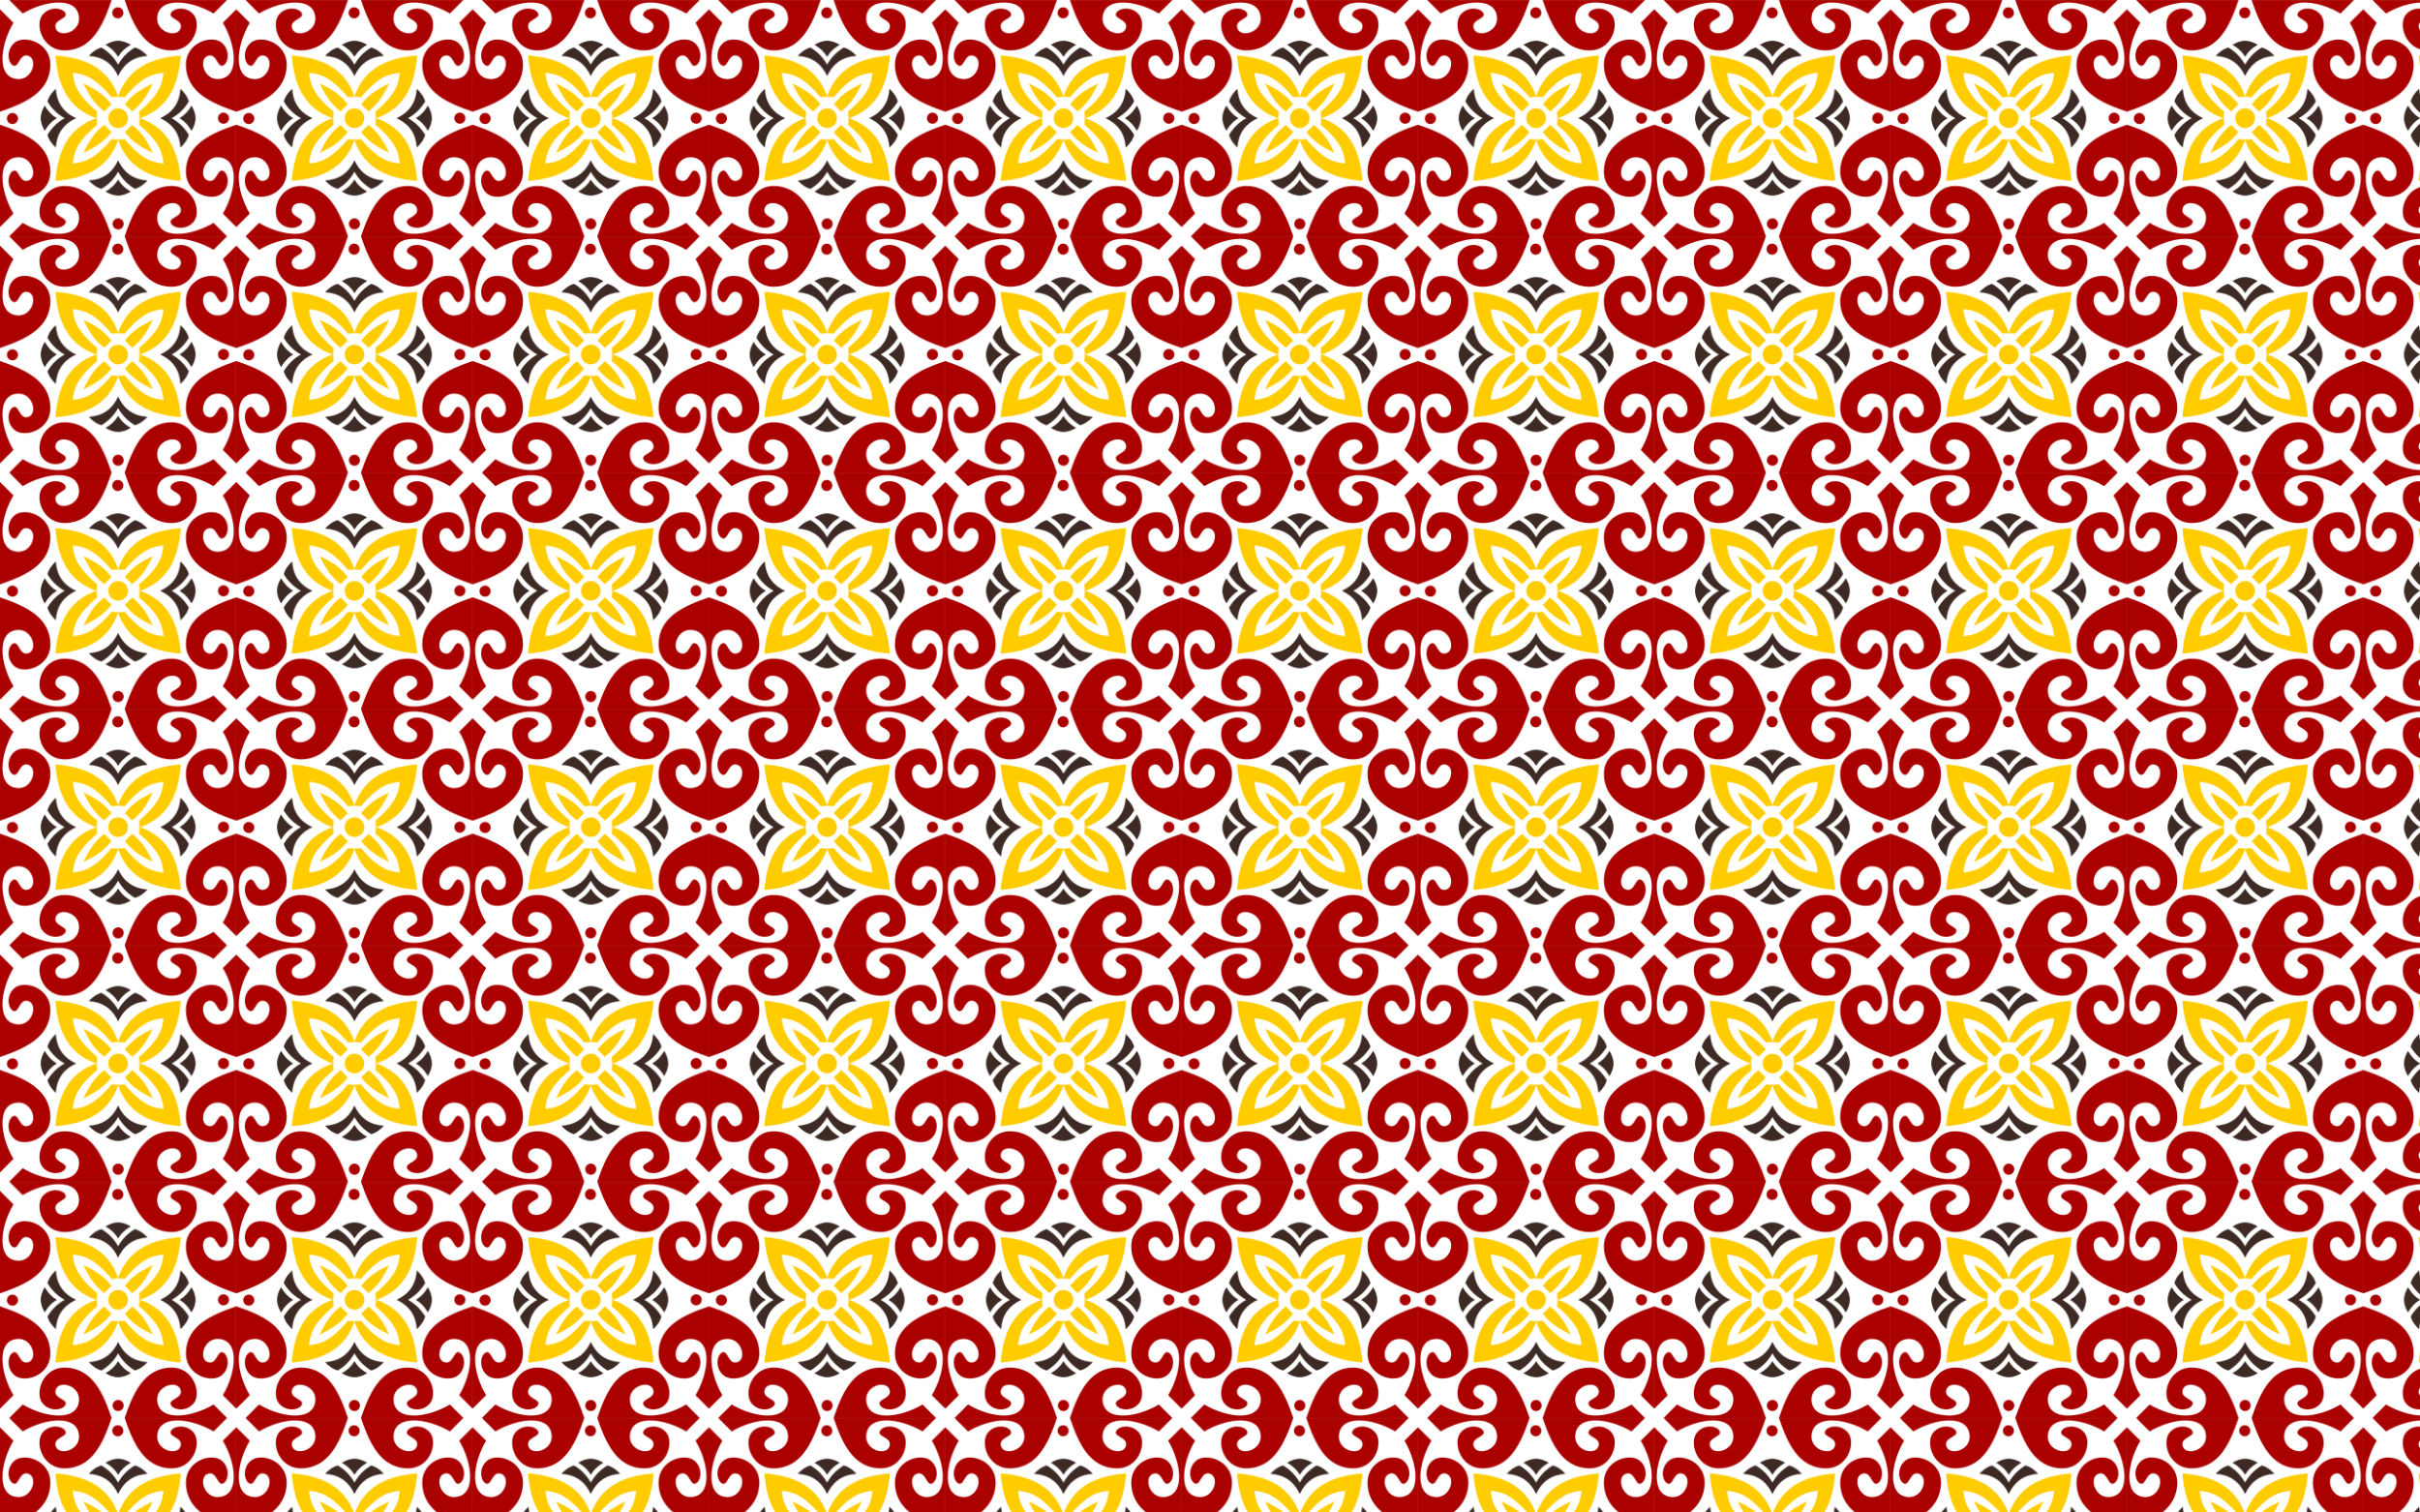
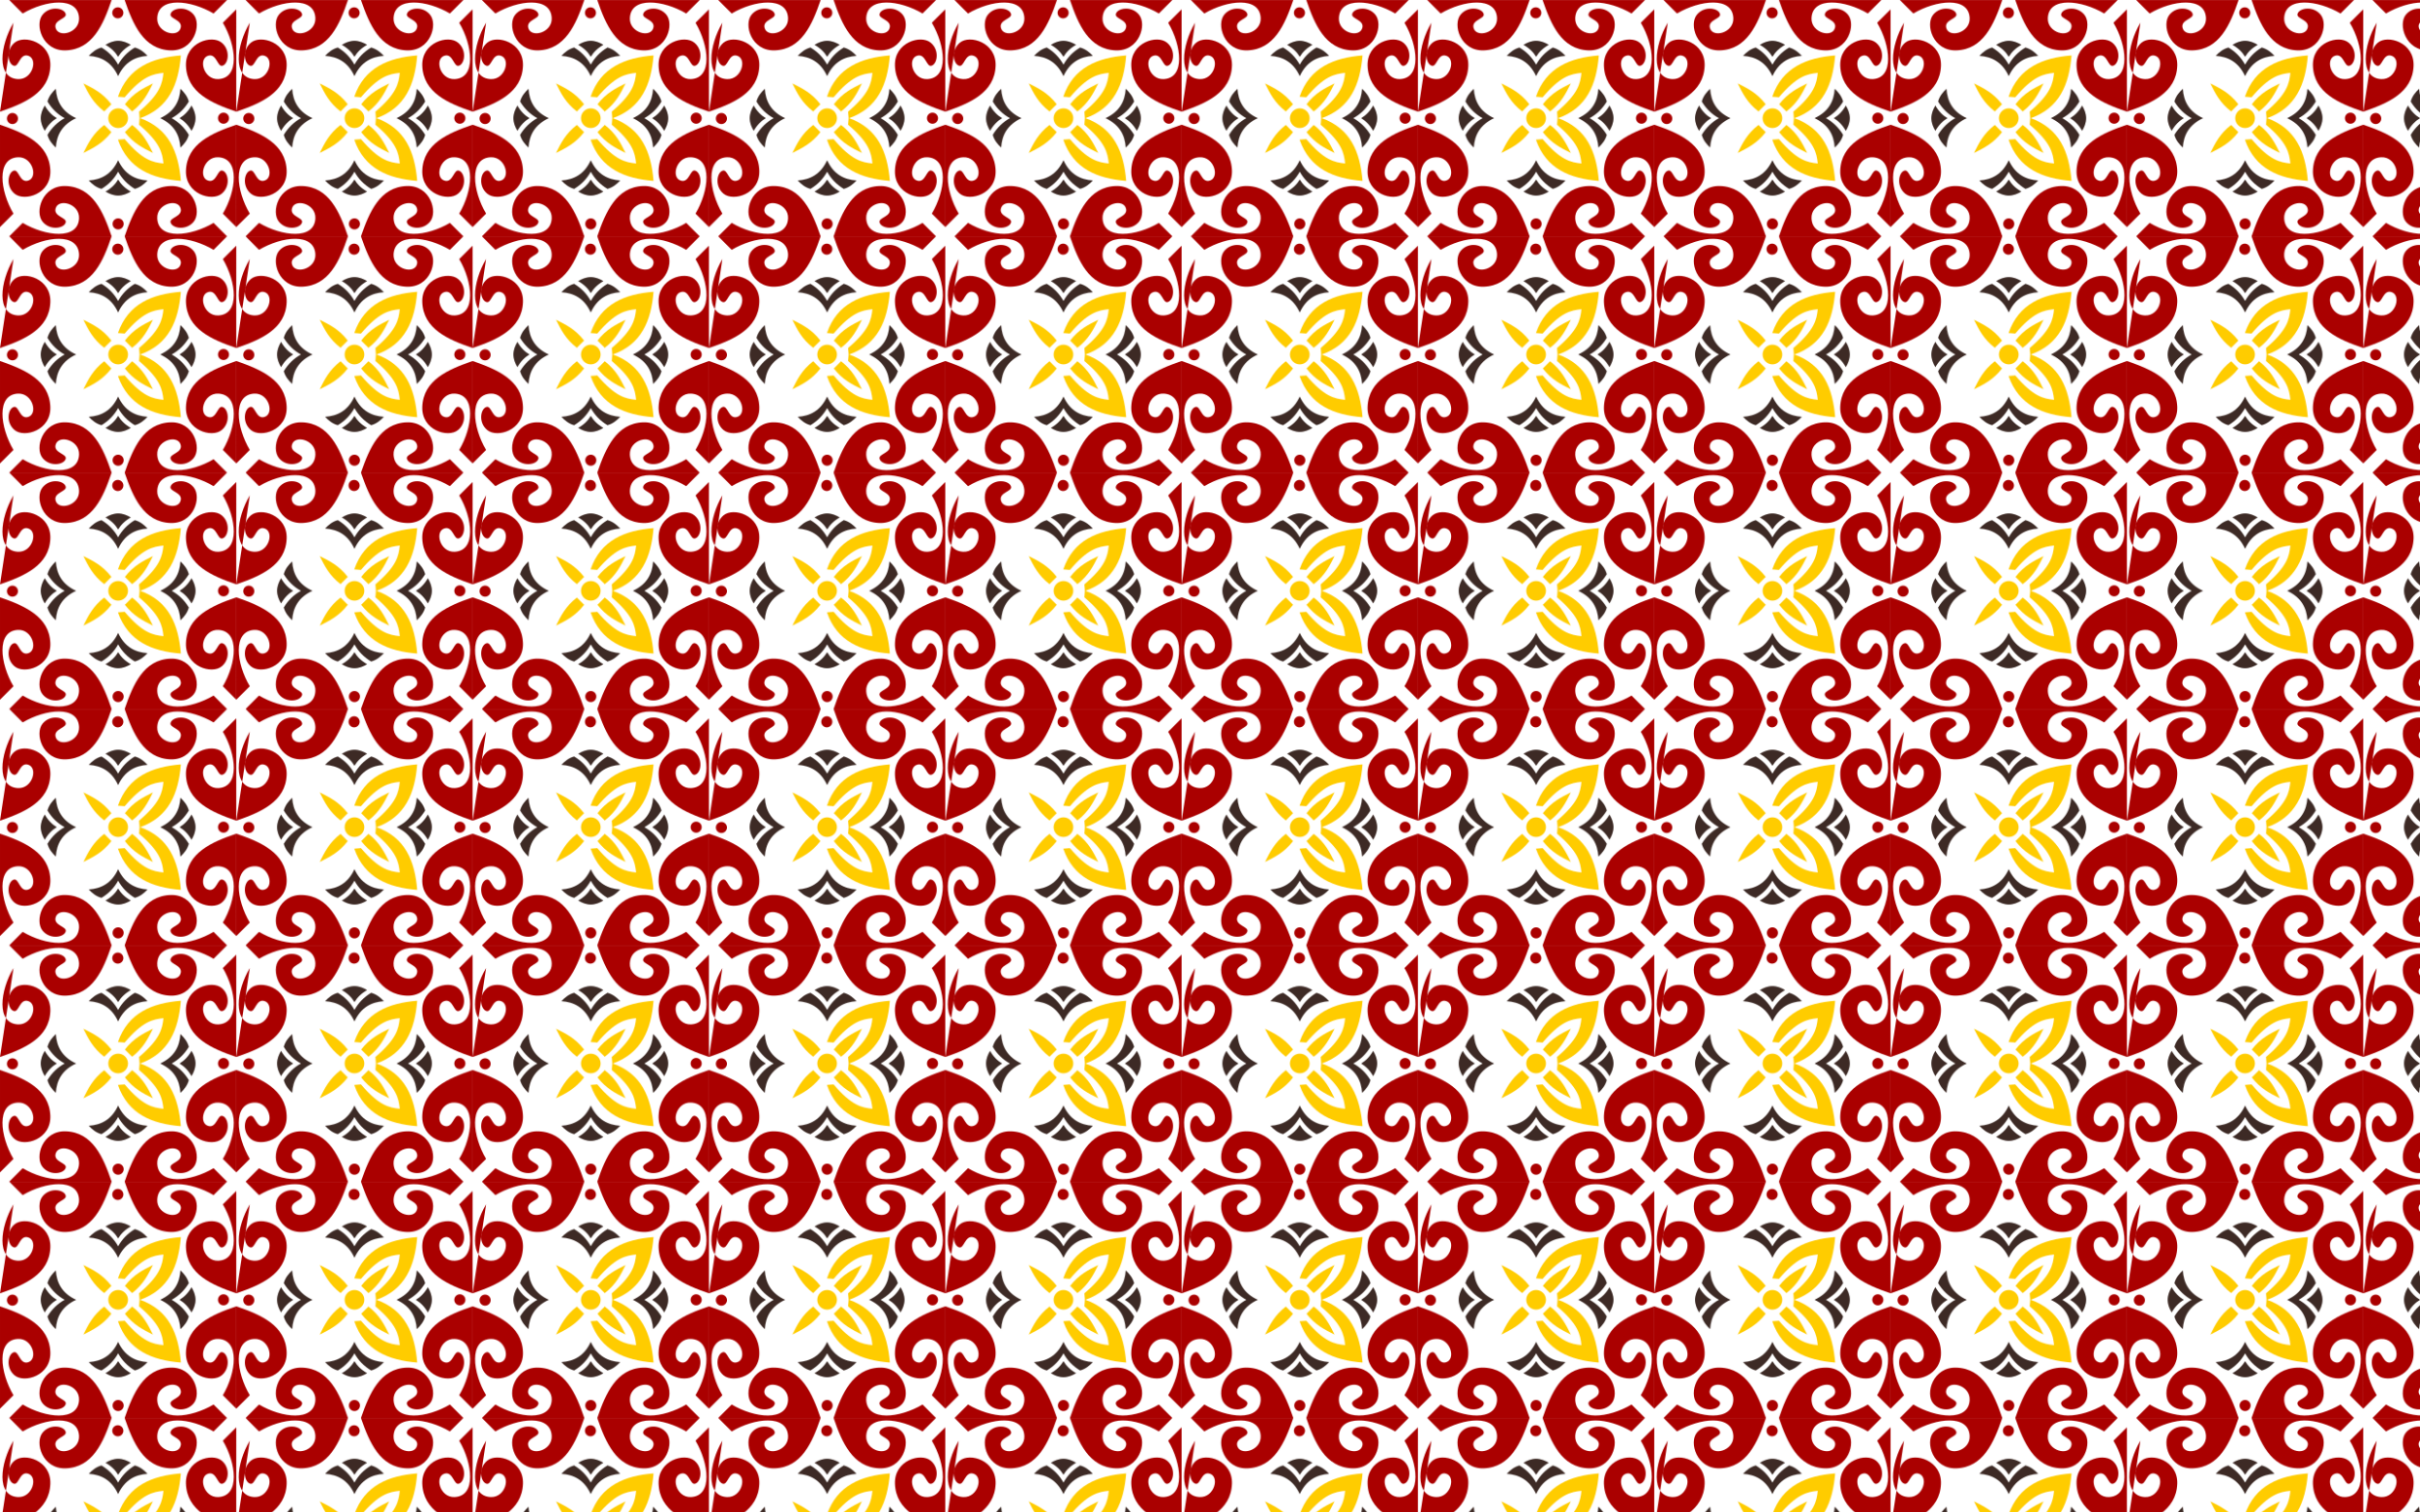
<svg xmlns="http://www.w3.org/2000/svg" version="1.1" id="Layer_1" x="0px" y="0px" viewBox="0 0 2560 1600" enable-background="new 0 0 2560 1600" xml:space="preserve">
  <pattern width="250" height="250" patternUnits="userSpaceOnUse" id="New_Pattern" viewBox="0 -250 250 250" overflow="visible">
    <g>
      <rect x="0" y="-250" fill="none" width="250" height="250" />
      <g id="g4458_4_" transform="translate(-0.697,15.911)">
        <rect id="rect4173_4_" x="0.697" y="-265.911" fill="#FFFFFF" width="250" height="250" />
        <g id="g4427_4_" transform="matrix(1.044,0,0,1.044,32.473,-49.144)">
          <path id="path4183_4_" fill="#3D2A25" d="M89.268-33.644c-3.866,7.015-9.399,12.895-16.897,17.395      c-5.455-1.505-9.374-4.766-12.889-8.488c12.678-0.828,23.243-6.326,29.786-20.539c6.544,14.213,17.108,19.71,29.786,20.539      c-3.515,3.722-7.434,6.983-12.889,8.488C98.667-20.75,93.135-26.629,89.268-33.644z" />
          <path id="path4185_4_" fill="#3D2A25" d="M89.268-9.438c-4.765-0.023-9.097-1.847-12.811-4.087      c5.895-3.325,9.988-7.434,12.811-12.156c2.823,4.722,6.915,8.831,12.811,12.156C98.366-11.285,94.033-9.461,89.268-9.438z" />
          <path id="path4187_4_" fill="#FFCC00" d="M89.102-66.112c10.224,29.646,34.56,39.437,63.72,41.791      c-2.354-29.161-12.145-53.496-41.791-63.72l-0.532,6.756c21.486,18.249,23.578,28.577,24.689,39.33      c-10.753-1.11-21.08-3.203-39.33-24.689L89.102-66.112L89.102-66.112z" />
          <path id="path4189_4_" fill="#FFCC00" d="M124.476-52.666c-4.947-9.839-9.431-19.332-21.071-28.388      c-1.331,1.304-2.349,2.349-3.659,3.659c-1.309,1.309-2.355,2.327-3.659,3.659C105.144-62.097,114.637-57.613,124.476-52.666z" />
          <path id="path4215_4_" fill="#FFCC00" d="M152.822-151.427c-29.161,2.354-53.496,12.145-63.72,41.791l6.756,0.532      c18.249-21.486,28.577-23.579,39.33-24.689c-1.11,10.753-3.203,21.08-24.689,39.33l0.532,6.756      C140.676-97.931,150.468-122.267,152.822-151.427z" />
          <path id="path4217_4_" fill="#FFCC00" d="M103.405-94.694c11.64-9.056,16.124-18.549,21.071-28.388      c-9.839,4.947-19.332,9.431-28.388,21.071c1.304,1.331,2.349,2.349,3.659,3.659C101.056-97.043,102.074-95.997,103.405-94.694      L103.405-94.694z" />
-           <path id="path4221_4_" fill="#FFCC00" d="M25.715-151.427c2.354,29.161,12.145,53.496,41.791,63.72l0.532-6.756      c-21.486-18.249-23.579-28.577-24.689-39.33c10.753,1.11,21.08,3.203,39.33,24.689l6.756-0.532      C79.211-139.282,54.876-149.073,25.715-151.427z" />
          <path id="path4223_4_" fill="#FFCC00" d="M82.449-102.011c-9.056-11.64-18.549-16.124-28.388-21.071      c4.947,9.839,9.431,19.332,21.071,28.388c1.331-1.304,2.349-2.349,3.659-3.659C80.099-99.662,81.145-100.679,82.449-102.011      L82.449-102.011z" />
-           <path id="path4227_4_" fill="#FFCC00" d="M25.715-24.321c29.161-2.354,53.496-12.145,63.72-41.791l-6.756-0.532      C64.43-45.158,54.102-43.065,43.35-41.955c1.11-10.753,3.203-21.08,24.689-39.33l-0.532-6.756      C37.861-77.817,28.069-53.481,25.715-24.321z" />
          <path id="path4229_4_" fill="#FFCC00" d="M75.132-81.054c-11.64,9.056-16.124,18.549-21.071,28.388      c9.839-4.947,19.332-9.431,28.388-21.071c-1.304-1.331-2.349-2.349-3.659-3.659C77.481-78.705,76.463-79.75,75.132-81.054      L75.132-81.054z" />
          <circle id="path4205_4_" fill="#FFCC00" cx="89.269" cy="-87.874" r="9.955" />
          <circle id="path4207_4_" fill="#AA0000" cx="89.268" cy="19.232" r="5.606" />
          <path id="path4203_4_" fill="#AA0000" d="M95.871,31.822c8.545-24.95,19.317-49.909,46.333-50.969      c23.974-0.94,31.817,26.235,23.602,36.181c-7.878,9.536-22.15,6.574-23.453,0.528c-1.022-4.741,12.047-5.766,10.374-13.575      c-2.384-11.131-24.512-5.551-23.861,9.558c0.962,22.328,34.173,18.277,57.096,4.679l13.598,13.598H95.871z" />
          <path id="path4233_4_" fill="#AA0000" d="M208.965-81.272c-24.95,8.545-49.909,19.317-50.969,46.333      c-0.94,23.974,26.235,31.817,36.181,23.602c9.536-7.878,6.574-22.15,0.528-23.453c-4.741-1.022-5.766,12.047-13.575,10.374      c-11.131-2.384-5.551-24.512,9.558-23.861c22.328,0.962,18.277,34.173,4.679,57.096l13.598,13.598L208.965-81.272z" />
          <path id="path4301_4_" fill="#AA0000" d="M208.965-94.476c-24.95-8.545-49.909-19.317-50.969-46.333      c-0.94-23.974,26.235-31.817,36.181-23.602c9.536,7.878,6.574,22.15,0.528,23.453c-4.741,1.022-5.766-12.047-13.575-10.374      c-11.131,2.384-5.551,24.512,9.558,23.861c22.328-0.962,18.277-34.173,4.679-57.096l13.598-13.598L208.965-94.476z" />
          <path id="path4303_4_" fill="#AA0000" d="M95.871-207.57c8.545,24.95,19.317,49.909,46.333,50.969      c23.974,0.94,31.817-26.235,23.602-36.181c-7.878-9.536-22.15-6.574-23.453-0.528c-1.022,4.741,12.047,5.766,10.374,13.575      c-2.384,11.131-24.512,5.551-23.861-9.558c0.962-22.328,34.173-18.277,57.096-4.679l13.598-13.598H95.871z" />
          <path id="path4307_4_" fill="#AA0000" d="M82.666-207.57c-8.545,24.95-19.317,49.909-46.333,50.969      c-23.974,0.94-31.817-26.235-23.602-36.181c7.878-9.536,22.15-6.574,23.453-0.528c1.022,4.741-12.047,5.766-10.374,13.575      c2.384,11.131,24.512,5.551,23.861-9.558c-0.962-22.328-34.173-18.277-57.096-4.679l-13.598-13.598H82.666z" />
-           <path id="path4309_4_" fill="#AA0000" d="M-30.428-94.476c24.95-8.545,49.909-19.317,50.969-46.333      c0.94-23.974-26.235-31.817-36.181-23.602c-9.536,7.878-6.574,22.15-0.528,23.454c4.741,1.022,5.766-12.047,13.575-10.374      c11.131,2.384,5.551,24.512-9.558,23.861c-22.328-0.962-18.277-34.173-4.679-57.096l-13.598-13.598L-30.428-94.476z" />
+           <path id="path4309_4_" fill="#AA0000" d="M-30.428-94.476c24.95-8.545,49.909-19.317,50.969-46.333      c0.94-23.974-26.235-31.817-36.181-23.602c-9.536,7.878-6.574,22.15-0.528,23.454c4.741,1.022,5.766-12.047,13.575-10.374      c11.131,2.384,5.551,24.512-9.558,23.861c-22.328-0.962-18.277-34.173-4.679-57.096L-30.428-94.476z" />
          <path id="path4313_4_" fill="#AA0000" d="M-30.428-81.272c24.95,8.545,49.909,19.317,50.969,46.333      C21.481-10.965-5.694-3.122-15.64-11.337c-9.536-7.878-6.574-22.15-0.528-23.453c4.741-1.022,5.766,12.047,13.575,10.374      C8.538-26.8,2.959-48.929-12.151-48.278c-22.328,0.962-18.277,34.173-4.679,57.096l-13.598,13.598L-30.428-81.272z" />
          <path id="path4315_4_" fill="#AA0000" d="M82.666,31.822c-8.545-24.95-19.317-49.909-46.333-50.969      C12.36-20.087,4.516,7.089,12.732,17.034c7.878,9.536,22.15,6.574,23.453,0.528c1.022-4.741-12.047-5.766-10.374-13.575      c2.384-11.131,24.512-5.551,23.861,9.558C48.71,35.874,15.499,31.822-7.424,18.224l-13.598,13.598L82.666,31.822z" />
          <path id="path4319_4_" fill="#3D2A25" d="M143.498-87.874c7.015,3.866,12.895,9.399,17.395,16.897      c-1.505,5.455-4.766,9.374-8.488,12.889c-0.828-12.678-6.326-23.243-20.539-29.786c14.213-6.544,19.71-17.108,20.539-29.786      c3.722,3.515,6.983,7.434,8.488,12.889C156.393-97.273,150.513-91.74,143.498-87.874z" />
          <path id="path4321_4_" fill="#3D2A25" d="M167.705-87.874c-0.023,4.765-1.847,9.097-4.087,12.811      c-3.325-5.895-7.434-9.988-12.156-12.811c4.722-2.823,8.831-6.915,12.156-12.811C165.857-96.971,167.682-92.639,167.705-87.874z      " />
          <path id="path4325_4_" fill="#3D2A25" d="M89.269-142.104c3.866-7.015,9.399-12.895,16.897-17.395      c5.455,1.505,9.374,4.766,12.889,8.488c-12.678,0.828-23.243,6.326-29.786,20.539c-6.544-14.213-17.108-19.71-29.786-20.539      c3.515-3.722,7.434-6.983,12.889-8.488C79.87-154.998,85.402-149.118,89.269-142.104z" />
          <path id="path4327_4_" fill="#3D2A25" d="M89.269-166.31c4.765,0.023,9.097,1.847,12.811,4.087      c-5.895,3.325-9.988,7.434-12.811,12.156c-2.823-4.722-6.915-8.831-12.811-12.156C80.171-164.463,84.504-166.287,89.269-166.31z      " />
          <path id="path4331_4_" fill="#3D2A25" d="M35.039-87.874c-7.015-3.866-12.895-9.399-17.395-16.897      c1.505-5.455,4.766-9.374,8.488-12.889c0.828,12.678,6.326,23.243,20.539,29.786C32.458-81.33,26.96-70.766,26.132-58.088      c-3.722-3.515-6.983-7.434-8.488-12.889C22.144-78.475,28.024-84.007,35.039-87.874z" />
          <path id="path4333_4_" fill="#3D2A25" d="M14.919-75.063c-2.239-3.713-4.064-8.046-4.087-12.811      c0.023-4.765,1.847-9.097,4.087-12.811c3.325,5.895,7.434,9.988,12.156,12.811C22.353-85.051,18.244-80.959,14.919-75.063      L14.919-75.063z" />
          <circle id="circle4405_4_" fill="#AA0000" cx="196.04" cy="-87.874" r="5.606" />
          <circle id="circle4407_4_" fill="#AA0000" cx="88.935" cy="-194.646" r="5.606" />
          <circle id="circle4409_4_" fill="#AA0000" cx="-17.837" cy="-87.54" r="5.606" />
        </g>
      </g>
    </g>
  </pattern>
  <rect fill="url(#New_Pattern)" width="2560" height="1600" />
</svg>